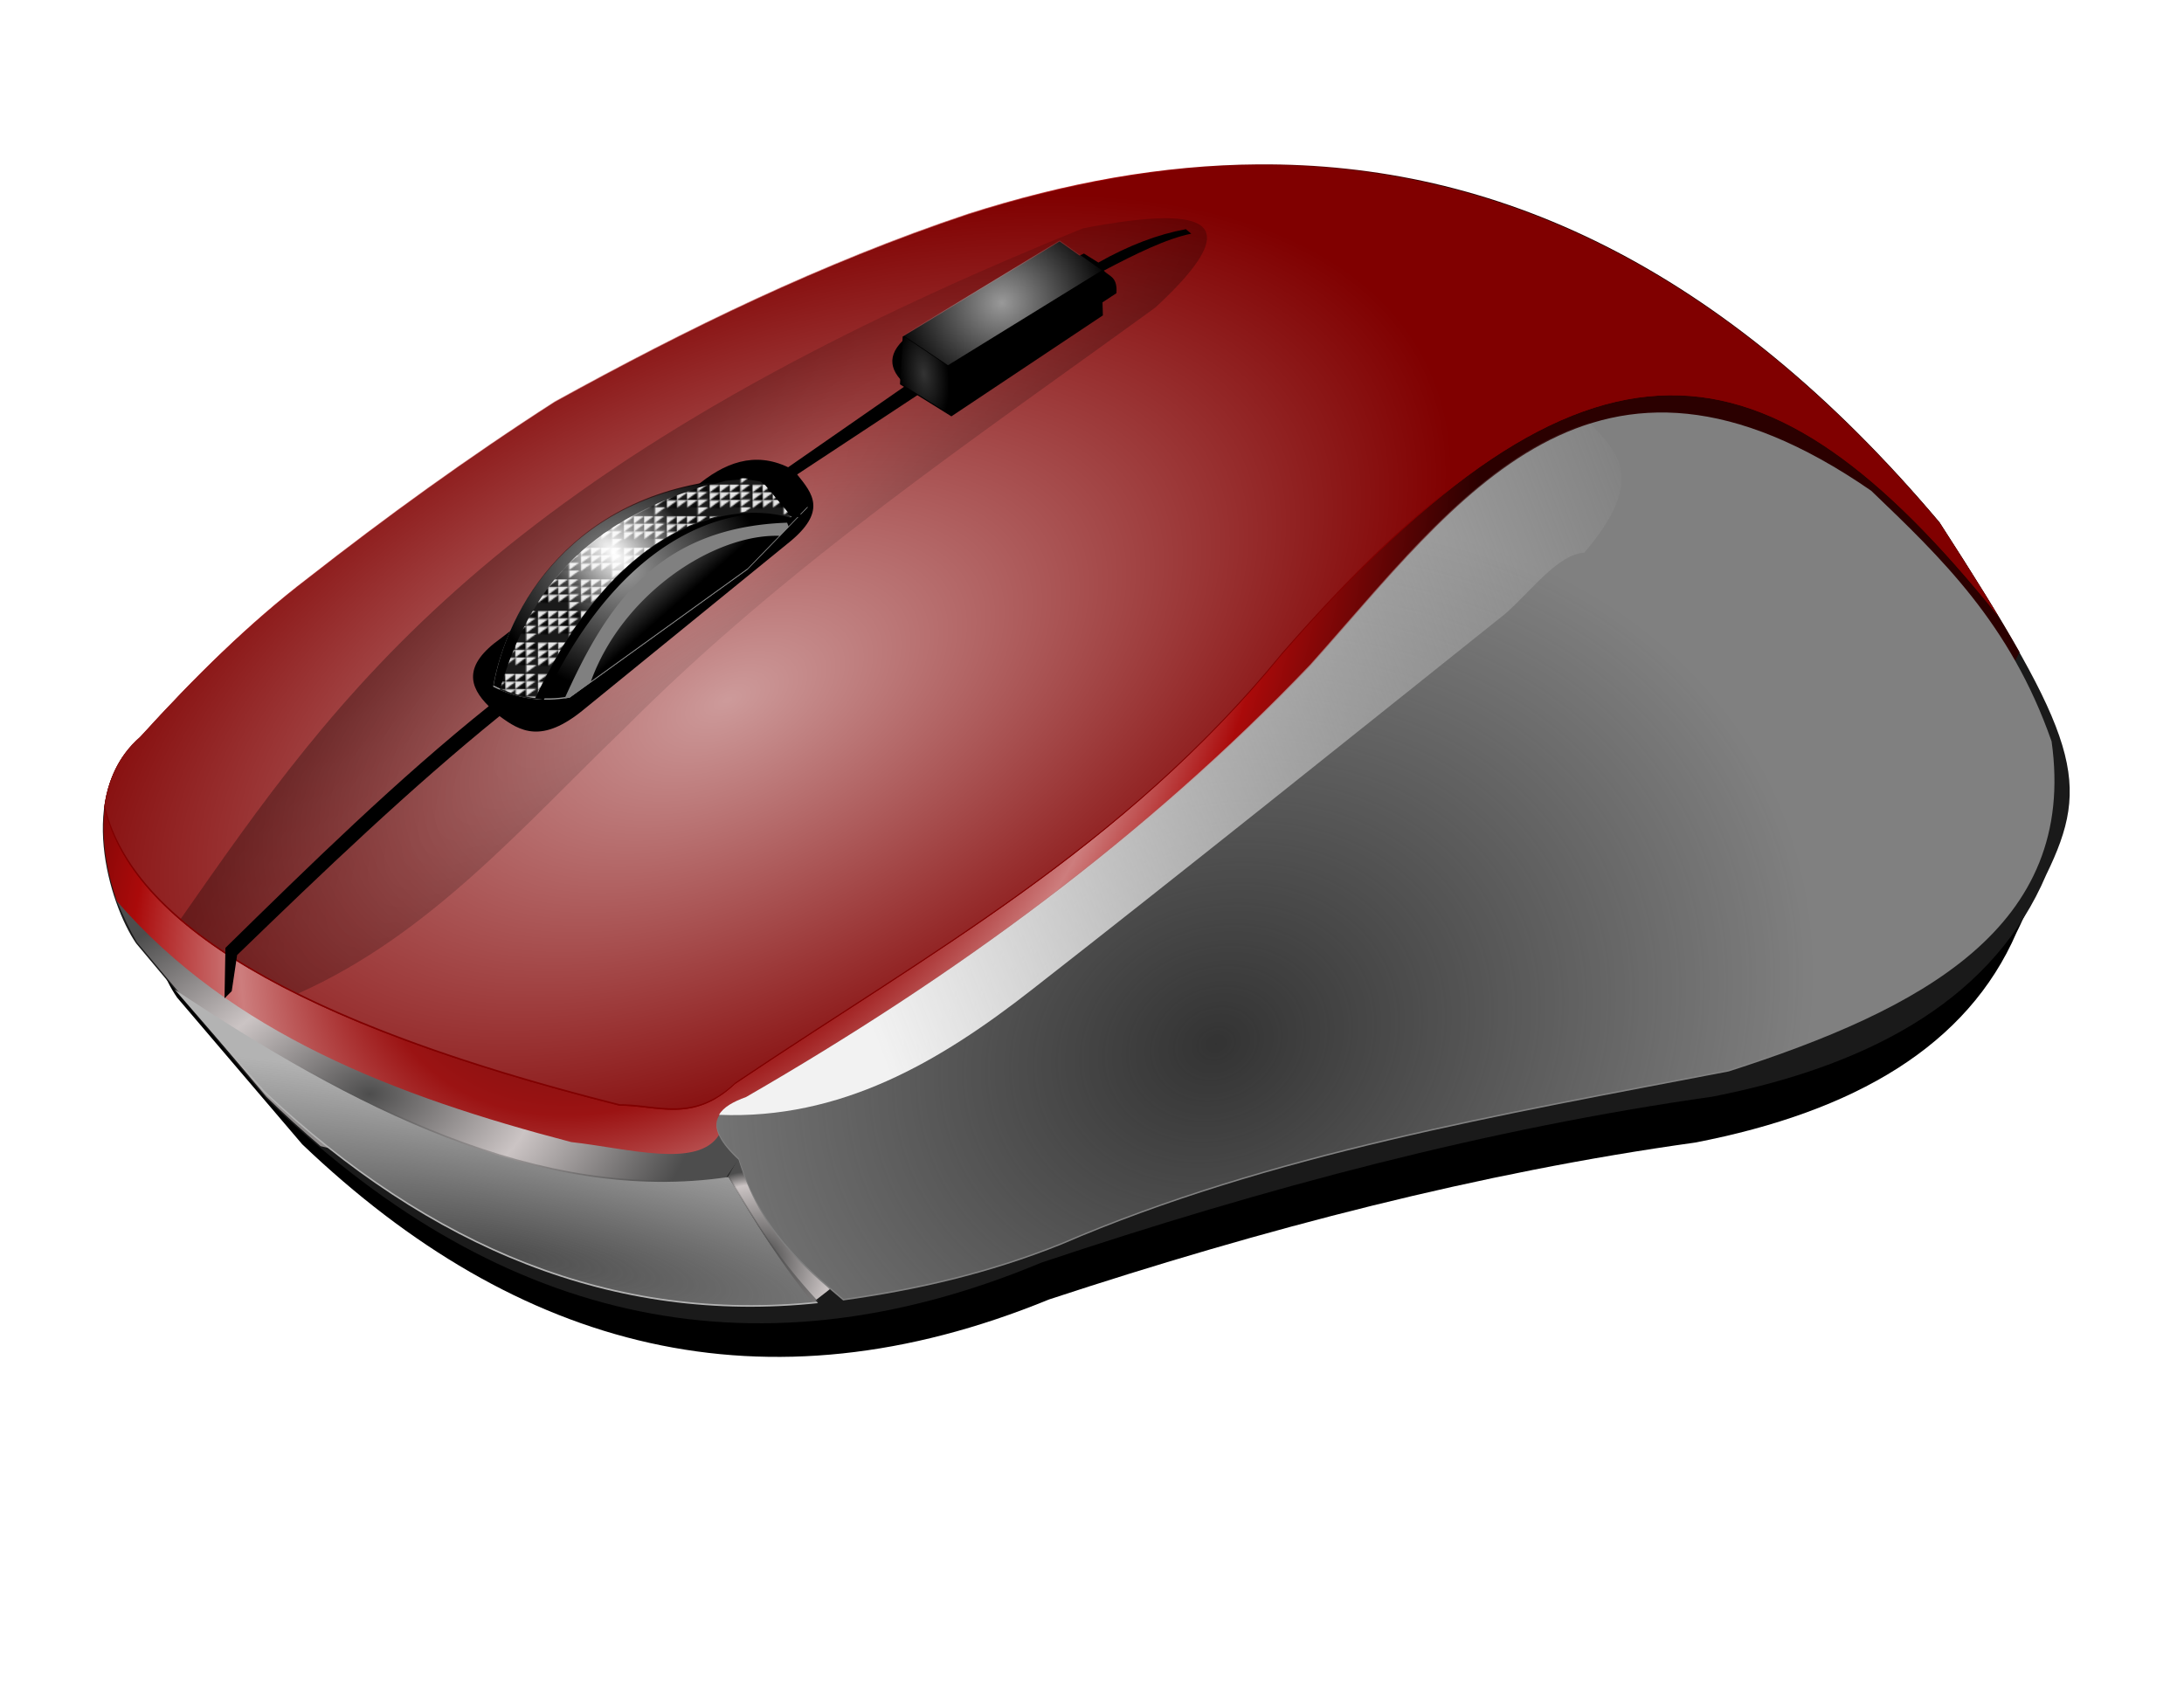
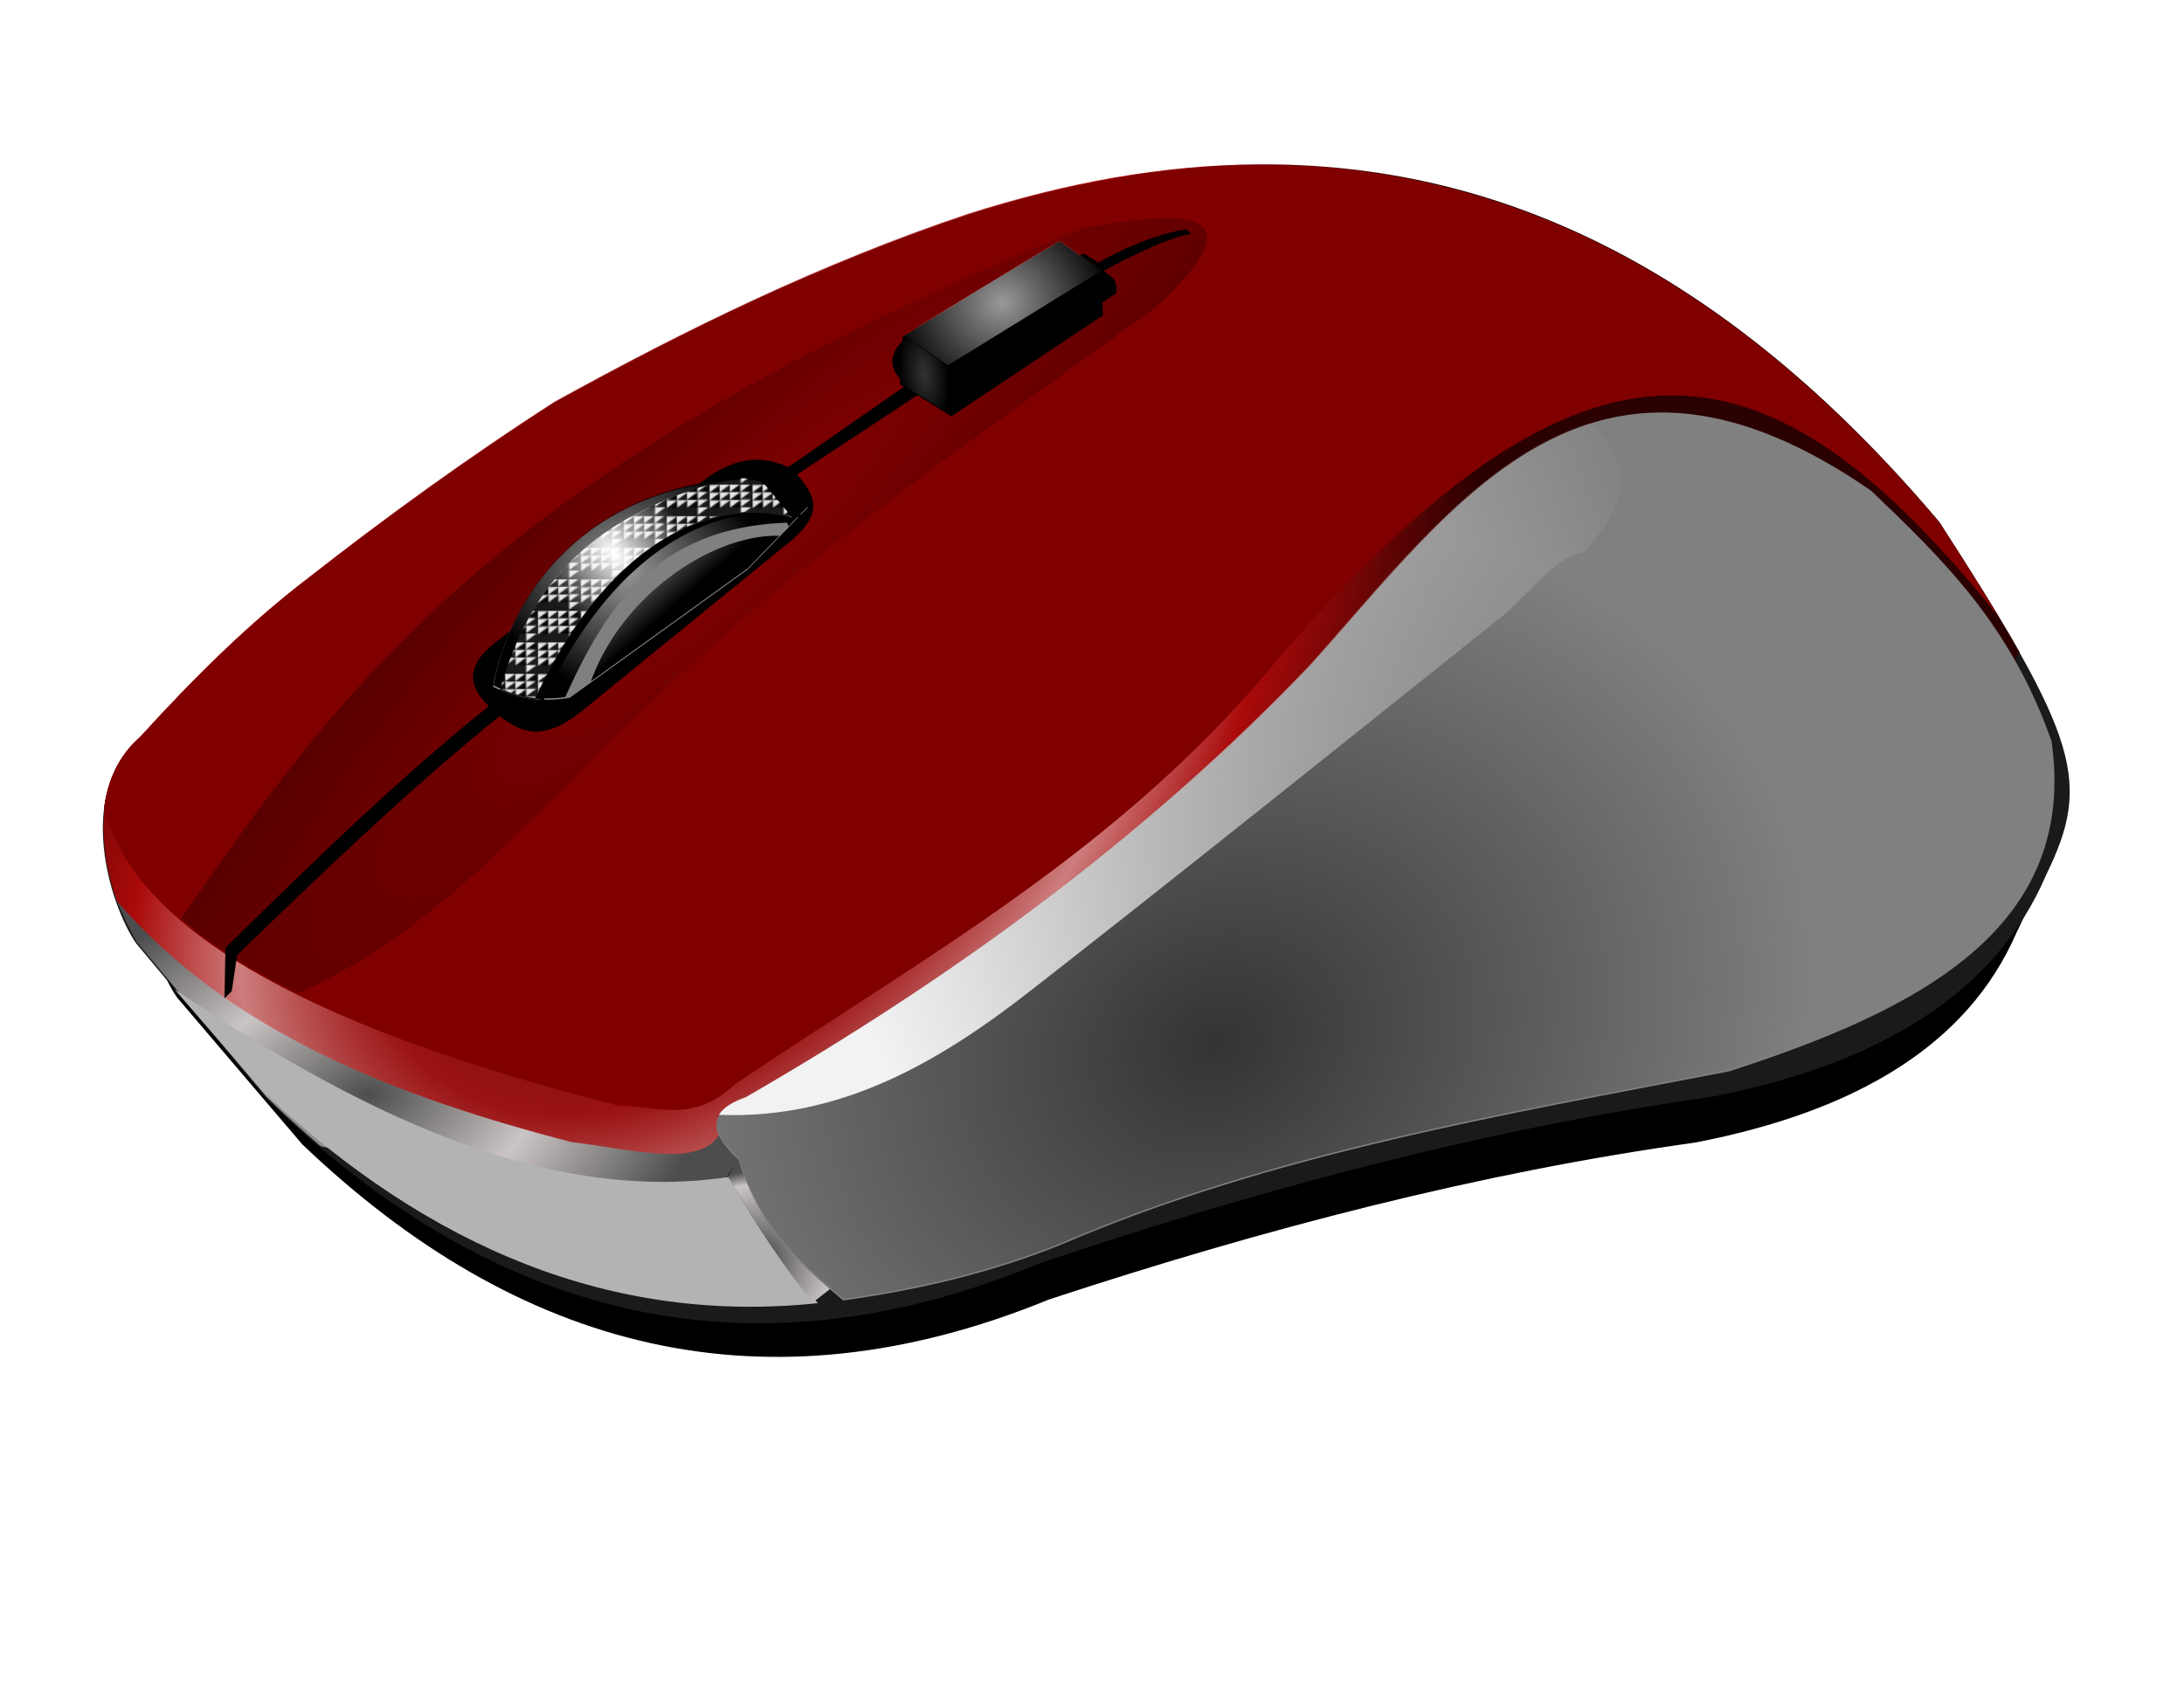
<svg xmlns="http://www.w3.org/2000/svg" xmlns:xlink="http://www.w3.org/1999/xlink" viewBox="0 0 900 700">
  <defs>
    <radialGradient id="i" gradientUnits="userSpaceOnUse" cy="2189.4" cx="-98.564" gradientTransform="matrix(.843 -.359 .297 .699 -647.47 567.04)" r="529.9">
      <stop offset="0" stop-color="#333" />
      <stop offset="1" stop-color="#333" stop-opacity="0" />
    </radialGradient>
    <radialGradient id="r" gradientUnits="userSpaceOnUse" cy="1602.8" cx="-311.23" gradientTransform="matrix(.991 -.137 .293 2.119 -473.01 -1836.8)" r="19.484">
      <stop offset="0" stop-color="#333" />
      <stop offset="1" stop-color="#333" stop-opacity="0" />
    </radialGradient>
    <radialGradient id="q" gradientUnits="userSpaceOnUse" cy="1703.8" cx="-512.74" gradientTransform="matrix(.338 -.343 .609 .601 -1421.7 544.34)" r="115.58">
      <stop offset="0" stop-color="#fff" />
      <stop offset="1" stop-color="#fff" stop-opacity="0" />
    </radialGradient>
    <radialGradient id="n" gradientUnits="userSpaceOnUse" cy="1545.8" cx="-249.67" gradientTransform="matrix(1.092 -.196 .18 1.003 -255.8 -53.565)" r="78.609">
      <stop offset="0" stop-color="#999" />
      <stop offset="1" stop-color="#999" stop-opacity="0" />
    </radialGradient>
    <radialGradient id="m" gradientUnits="userSpaceOnUse" cy="1760.6" cx="-550.29" gradientTransform="matrix(.87 .243 -.212 .76 302.34 552.89)" r="124.64">
      <stop offset="0" stop-opacity="0" />
      <stop offset="1" />
    </radialGradient>
    <radialGradient id="e" gradientUnits="userSpaceOnUse" cy="2212.1" cx="-751.34" gradientTransform="matrix(1 0 0 .664 0 703.99)" r="261.34">
      <stop offset="0" stop-color="#4d4d4d" />
      <stop offset=".5" stop-color="#cbc4c4" />
      <stop offset="1" stop-color="#4d4d4d" />
    </radialGradient>
    <radialGradient id="f" gradientUnits="userSpaceOnUse" cy="2282.7" cx="-446.31" gradientTransform="matrix(.938 -.634 .85 1.259 -1957.7 -856.88)" r="46.429">
      <stop offset="0" stop-color="#4d4d4d" />
      <stop offset=".839" stop-color="#cbc4c4" />
      <stop offset="1" stop-color="#4d4d4d" />
    </radialGradient>
    <radialGradient id="g" gradientUnits="userSpaceOnUse" cy="1972.9" cx="-487.73" gradientTransform="matrix(.649 -.76 .49 .418 -1137 707.12)" r="759.21">
      <stop offset="0" stop-color="#2b0000" />
      <stop offset=".436" stop-color="#9b1313" />
      <stop offset=".594" stop-color="#cd7d7d" />
      <stop offset=".738" stop-color="#aa0a0a" />
      <stop offset="1" stop-color="#2b0000" />
    </radialGradient>
    <radialGradient id="h" gradientUnits="userSpaceOnUse" cy="2385.4" cx="-648.96" gradientTransform="matrix(2.598 .449 -.084 .486 1237.3 1430.6)" r="254.77">
      <stop offset="0" stop-color="#4d4d4d" />
      <stop offset="1" stop-color="#4d4d4d" stop-opacity="0" />
    </radialGradient>
    <radialGradient id="l" gradientUnits="userSpaceOnUse" cy="1866.4" cx="-472.87" gradientTransform="matrix(1.191 -1.149 .244 .253 -340.94 714.81)" r="409.06">
      <stop offset="0" stop-opacity="0" />
      <stop offset="1" />
    </radialGradient>
    <radialGradient id="k" gradientUnits="userSpaceOnUse" cy="1903.5" cx="-464.52" gradientTransform="matrix(.997 -.475 .256 .538 -491.73 615.9)" r="558.14">
      <stop offset="0" stop-color="#fff" />
      <stop offset="1" stop-color="#fff" stop-opacity="0" />
    </radialGradient>
    <linearGradient id="j" y2="1824.1" gradientUnits="userSpaceOnUse" x2="315.17" y1="2082.7" x1="-367.7">
      <stop offset="0" stop-color="#f2f2f2" />
      <stop offset="1" stop-color="#f2f2f2" stop-opacity="0" />
    </linearGradient>
    <linearGradient id="b">
      <stop offset="0" />
      <stop offset="1" stop-opacity="0" />
    </linearGradient>
    <linearGradient id="o" y2="1756.6" gradientUnits="userSpaceOnUse" x2="-520" gradientTransform="translate(-10.102 -16.162)" y1="1792.4" x1="-488.57">
      <stop offset="0" />
      <stop offset="1" stop-opacity="0" />
    </linearGradient>
    <linearGradient id="c" y2="1692.4" xlink:href="#b" gradientUnits="userSpaceOnUse" x2="-1157.1" y1="1670.2" x1="-1126.4" />
    <pattern id="a" width="33.205" patternUnits="userSpaceOnUse" patternTransform="translate(-1151.6 1706.1)" height="24.465">
      <path fill="url(#c)" d="M-1162.9 1670.2h35.714v26.429h-35.714z" transform="matrix(.23 0 0 -.23 283.5 389.77)" />
      <path d="M-1162.9 1670.2c35.828 26.705 0 .774 35.714 26.428h-35.714z" fill="#e6e6e6" transform="matrix(.23 0 0 -.23 283.5 389.77)" />
      <path fill="url(#c)" d="M-1162.9 1670.2h35.714v26.429h-35.714z" transform="matrix(.23 0 0 -.23 291.89 395.66)" />
      <path d="M-1162.9 1670.2c35.828 26.705 0 .774 35.714 26.428h-35.714z" fill="#e6e6e6" transform="matrix(.23 0 0 -.23 291.89 395.66)" />
      <path fill="url(#c)" d="M-1162.9 1670.2h35.714v26.429h-35.714z" transform="matrix(.23 0 0 -.23 291.83 389.77)" />
      <path d="M-1162.9 1670.2c35.828 26.705 0 .774 35.714 26.428h-35.714z" fill="#e6e6e6" transform="matrix(.23 0 0 -.23 291.83 389.77)" />
      <path fill="url(#c)" d="M-1162.9 1670.2h35.714v26.429h-35.714z" transform="matrix(.23 0 0 -.23 275.28 390.19)" />
      <path d="M-1162.9 1670.2c35.828 26.705 0 .774 35.714 26.428h-35.714z" fill="#e6e6e6" transform="matrix(.23 0 0 -.23 275.28 390.19)" />
      <path fill="url(#c)" d="M-1162.9 1670.2h35.714v26.429h-35.714z" transform="matrix(.23 0 0 -.23 283.5 396.08)" />
      <path d="M-1162.9 1670.2c35.828 26.705 0 .774 35.714 26.428h-35.714z" fill="#e6e6e6" transform="matrix(.23 0 0 -.23 283.5 396.08)" />
      <path fill="url(#c)" d="M-1162.9 1670.2h35.714v26.429h-35.714z" transform="matrix(.23 0 0 -.23 291.89 401.98)" />
      <path d="M-1162.9 1670.2c35.828 26.705 0 .774 35.714 26.428h-35.714z" fill="#e6e6e6" transform="matrix(.23 0 0 -.23 291.89 401.98)" />
      <path fill="url(#c)" d="M-1162.9 1670.2h35.714v26.429h-35.714z" transform="matrix(.23 0 0 -.23 267.14 390.49)" />
      <path d="M-1162.9 1670.2c35.828 26.705 0 .774 35.714 26.428h-35.714z" fill="#e6e6e6" transform="matrix(.23 0 0 -.23 267.14 390.49)" />
      <g>
        <path fill="url(#c)" d="M-1162.9 1670.2h35.714v26.429h-35.714z" transform="matrix(.23 0 0 -.23 275.54 396.38)" />
        <path d="M-1162.9 1670.2c35.828 26.705 0 .774 35.714 26.428h-35.714z" fill="#e6e6e6" transform="matrix(.23 0 0 -.23 275.54 396.38)" />
      </g>
      <g>
        <path fill="url(#c)" d="M-1162.9 1670.2h35.714v26.429h-35.714z" transform="matrix(.23 0 0 -.23 283.75 402.27)" />
        <path d="M-1162.9 1670.2c35.828 26.705 0 .774 35.714 26.428h-35.714z" fill="#e6e6e6" transform="matrix(.23 0 0 -.23 283.75 402.27)" />
      </g>
      <g>
        <path fill="url(#c)" d="M-1162.9 1670.2h35.714v26.429h-35.714z" transform="matrix(.23 0 0 -.23 292.14 408.16)" />
        <path d="M-1162.9 1670.2c35.828 26.705 0 .774 35.714 26.428h-35.714z" fill="#e6e6e6" transform="matrix(.23 0 0 -.23 292.14 408.16)" />
      </g>
      <g>
        <path fill="url(#c)" d="M-1162.9 1670.2h35.714v26.429h-35.714z" transform="matrix(.23 0 0 -.23 267.33 396.63)" />
        <path d="M-1162.9 1670.2c35.828 26.705 0 .774 35.714 26.428h-35.714z" fill="#e6e6e6" transform="matrix(.23 0 0 -.23 267.33 396.63)" />
      </g>
      <g>
        <path fill="url(#c)" d="M-1162.9 1670.2h35.714v26.429h-35.714z" transform="matrix(.23 0 0 -.23 275.54 402.52)" />
        <path d="M-1162.9 1670.2c35.828 26.705 0 .774 35.714 26.428h-35.714z" fill="#e6e6e6" transform="matrix(.23 0 0 -.23 275.54 402.52)" />
      </g>
      <g>
        <path fill="url(#c)" d="M-1162.9 1670.2h35.714v26.429h-35.714z" transform="matrix(.23 0 0 -.23 267.58 402.69)" />
        <path d="M-1162.9 1670.2c35.828 26.705 0 .774 35.714 26.428h-35.714z" fill="#e6e6e6" transform="matrix(.23 0 0 -.23 267.58 402.69)" />
      </g>
    </pattern>
    <pattern id="p" xlink:href="#a" patternTransform="translate(-1161.7 1689.9)" />
    <filter id="d" color-interpolation-filters="sRGB">
      <feGaussianBlur stdDeviation="34.635" />
    </filter>
  </defs>
  <path d="M-210 2333.8c177.14-59.334 354.29-106.32 531.43-131.43 131.65-25.902 224.02-81.272 264.29-175.71 35.835-73.495 26.319-107.29-84.286-278.57-241.99-286.87-501.4-329.91-770-244.29-115.65 38.526-222.86 91.104-327.14 148.57-69.382 44.595-133.94 91.602-195.71 140-46.423 35.494-90.231 78.83-132.86 125.71-50.829 43.785-24.33 131.59-2.857 162.86l102.86 122.86c177.46 172.57 379.71 227.8 614.29 130z" transform="matrix(.501 0 0 .492 537.497 -612.65)" filter="url(#d)" />
  <path d="M429.212 520.37c92.163-30.87 184.33-55.317 276.493-68.38 68.495-13.477 116.553-42.285 137.505-91.42 18.644-38.237 13.693-55.82-43.853-144.934C673.455 66.384 538.49 43.991 398.742 88.537c-60.17 20.044-115.95 47.4-170.205 77.298-36.098 23.202-69.686 47.659-101.824 72.84-24.153 18.466-46.945 41.013-69.124 65.404-26.445 22.78-12.659 68.463-1.487 84.732l53.516 63.922c92.33 89.785 197.556 118.52 319.603 67.636z" fill="#1a1a1a" />
  <path d="M-920 1922.4l-32.688 93.875c.38 1.148.761 2.285 1.156 3.406.025.071.038.148.063.219 4.653 10.83 9.522 21.67 15.75 32.5l.093.094 102.78 122.75c14.12 13.729 28.376 26.712 42.812 38.937l238.59 55.344 78.594-24.281 42.86-62.8-112.84-94.3-377.16-165.7z" fill="url(#e)" transform="translate(542.93 -678.98) scale(.52)" />
  <path d="M71.993 407.833l37.036 42.692c68.308 64.13 143.78 95.482 228.07 86.575-16.786-17.98-25.453-32.56-36.839-51.993-77.97 11.614-155.61-29.044-228.268-77.272z" fill="#b3b3b3" />
  <path d="M-467.14 2238.1l15.714-27.143 77.143 107.14-25.714 20c-22.381-27.012-44.762-61.588-67.143-100z" fill="url(#f)" transform="translate(542.93 -678.98) scale(.52)" />
  <path d="M-46.719 1436c-75.907.468-152.8 14.467-230.44 39.219-115.65 38.525-222.84 91.095-327.12 148.56-69.382 44.595-133.94 91.602-195.72 140-46.423 35.494-90.218 78.835-132.84 125.72-38.224 32.927-32.714 90.738-18.5 130.69 90.71 104.55 220.53 154.33 359.91 190.75 45.217 5.036 100.42 21.281 117.16-5.719 310.5-2.153 683.47-247.23 1025.7-372.84l4.906-9.812c-15.74-27.935-36.61-61.421-63.5-103.06-172.04-203.9-352.87-284.7-539.56-283.5z" fill="url(#g)" transform="translate(542.93 -678.98) scale(.52)" />
  <path d="M518.623 68.142c-39.493.244-79.499 7.527-119.893 20.405-60.17 20.044-115.94 47.395-170.194 77.293-36.098 23.202-69.687 47.658-101.83 72.839-24.152 18.467-46.938 41.016-69.113 65.41-8.834 7.61-13.181 17.78-14.633 28.55 11.16 47.384 76.928 88.947 212.336 123.077 15.531-.044 30.205 7.511 47.557-8.926 80.28-54.057 159.757-96.897 225.219-176.895 127.161-145.798 200.313-134.123 295.259-16.112-6.701-11.082-14.63-23.673-23.99-38.137-89.51-106.085-183.592-148.124-280.723-147.5z" fill="maroon" />
  <path d="M307.316 452.733c85.706-49.479 164.752-107.126 232.643-178.352 60.956-68.313 116.595-151.245 231.15-72.11 28.596 27.432 57.325 54.623 74.327 103.311 10.786 76.502-53.625 110.503-133.04 136.017-93.953 18.075-188.706 34.148-275.005 71.351-29.978 12.063-59.957 18.887-89.935 23.041-16.896-14.272-33.937-28.254-43.11-57.974-15.311-14.246-9.263-20.864 2.974-25.271z" fill="gray" />
-   <path d="M-905.16 2088.9l71.184 82.056c131.29 123.26 276.35 183.52 438.36 166.4-32.263-34.558-48.921-62.582-70.806-99.931-149.86 22.321-299.09-55.825-438.74-148.52z" fill="url(#h)" transform="translate(542.93 -678.98) scale(.52)" />
  <path d="M-452.86 2175.2c164.73-95.1 316.66-205.9 447.15-342.8 117.16-131.3 224.1-290.7 444.28-138.6 54.963 52.726 110.18 104.99 142.86 198.57 20.731 147.04-103.07 212.39-255.71 261.43-180.58 34.741-362.7 65.633-528.57 137.14-57.619 23.185-115.24 36.302-172.86 44.286-32.475-27.432-65.228-54.306-82.857-111.43-29.43-27.381-17.806-40.101 5.714-48.572z" fill="url(#i)" transform="translate(542.93 -678.98) scale(.52)" />
  <path d="M215.5 1640.7c-86.951 27.571-152.31 114.49-221.22 191.69-130.49 136.97-282.4 247.72-447.12 342.84-10.115 3.643-18.042 8.082-21.438 14.125 96.211 3.853 174.26-41.551 247.84-99.125 117.19-91.479 246.81-195.37 375-297.84 20.952-18.318 41.923-47.392 62.875-48.594 50.174-58.772 25.821-80.288 4.062-103.09z" fill="url(#j)" transform="translate(542.93 -678.98) scale(.52)" />
  <path d="M518.623 68.142c-39.493.244-79.499 7.527-119.893 20.405-60.17 20.044-115.94 47.395-170.194 77.293-36.098 23.202-69.687 47.658-101.83 72.839-24.152 18.467-46.938 41.016-69.113 65.41-8.834 7.61-13.181 17.78-14.633 28.55 11.16 47.384 76.928 88.947 212.336 123.077 15.531-.044 30.205 7.511 47.557-8.926 80.28-54.057 159.757-96.897 225.219-176.895 127.161-145.798 200.313-134.123 295.259-16.112-6.701-11.082-14.63-23.673-23.99-38.137-89.51-106.085-183.592-148.124-280.723-147.5z" fill="maroon" />
-   <path d="M-46.719 1436c-75.907.468-152.8 14.467-230.44 39.219-115.65 38.525-222.84 91.095-327.12 148.56-69.382 44.595-133.94 91.602-195.72 140-46.423 35.494-90.218 78.835-132.84 125.72-16.979 14.626-25.334 34.175-28.125 54.875 21.452 91.074 147.86 170.96 408.12 236.56 29.851-.086 58.055 14.437 91.406-17.156 154.3-103.9 307.06-186.24 432.88-340 68.343-78.356 128.58-133.04 183.88-166.22-5.643-118.36-77.34-183.3-182.22-221.38a632.091 632.091 0 00-19.812-.187z" opacity=".606" fill="url(#k)" transform="translate(542.93 -678.98) scale(.52)" />
  <path d="M92.518 411.475l.372-20.811c35.353-34.65 70.706-69.302 108.515-99.598-8.156-8.07-10.645-16.848 4.831-27.871l80.274-62.434c11.883-10.173 24.418-14.805 38.278-8.176l48.683-33.818c-7.632-6.602-8.329-13.59 1.858-21.183l71.351-33.09 5.946 3.717c12.514-7.072 24.526-11.633 36.048-13.75l2.23 1.858c-10.19 2.036-22.922 8.308-36.048 15.236 2.168 2.375 5.745 2.4 5.203 9.291l-68.38 44.967-11.893-4.088-51.284 33.819c6.085 7.676 12.962 15.155-4.088 28.615l-83.989 68.38c-17.198 14.116-26.112 8.9-34.562 2.602-36.675 29.689-72.443 63.927-108.145 98.484l-2.227 14.88z" />
  <path d="M-121.56 1478.7c-16.661.136-38.648 3.114-64.156 7.969-469.28 189.79-590.09 368.45-715.09 547.25 23.885 20.504 54.772 40.255 93.094 59.219 105.04-46.935 178.54-133.28 259.16-210.75 129.23-129.79 276.29-228.42 420-332.88 57.359-52.953 49.579-71.16 7-70.812z" opacity=".292" fill="url(#l)" transform="translate(542.93 -678.98) scale(.52)" />
  <path d="M234.8 287.492c-11.56 2.118-22.011.358-31.589-4.46 5.237-30.31 31.623-81.434 102.943-85.476 13.396.642 20.145 6.032 26.757 11.52l-24.899 25.643z" fill="#999" />
  <path d="M311.098 197.848c-2.43.136-4.803.33-7.13.569-62.871 16.278-83.48 49.342-94.603 86.169 4.702 2.011 9.603 3.329 14.741 3.837 34.732-73.64 82.891-82.074 107.365-74.598l-12.76-15.007a46 46 0 00-7.61-.975z" />
  <path d="M-592.24 1857.6c-22.217 4.07-42.305.687-60.714-8.572 10.065-58.257 60.781-156.52 197.86-164.29 25.748 1.235 38.72 11.594 51.429 22.143l-47.857 49.286z" fill="url(#m)" transform="translate(542.93 -678.98) scale(.52)" />
  <path d="M306.15 197.588c-2.393.135-4.73.33-7.023.569-61.924 16.278-82.22 49.342-93.177 86.169 4.63 2.011 9.458 3.329 14.519 3.837 34.208-73.64 81.642-82.075 105.747-74.598l-12.568-15.007a44.662 44.662 0 00-7.495-.976z" fill="#1a1a1a" />
  <path d="M370.868 158.41l1.115-19.696 64.666-39.206 17.28 12.263.558 18.21-62.434 41.622z" />
  <path d="M-204.28 1496.3l-124 75.219 35.438 23.719 121.78-75.094v-.25l-33.219-23.594z" fill="url(#n)" transform="translate(542.93 -678.98) scale(.52)" />
  <path d="M324.36 215.433c-54.317 1.88-74.915 35.366-91.683 72.45a55.827 55.827 0 002.113-.358l73.214-52.762 17.04-17.543-.684-1.789z" fill="gray" />
  <path d="M-428.26 1730.4c-51.974-.415-122.86 46.952-147.53 115.34l124.25-89.531 25.031-25.781a78.04 78.04 0 00-1.75-.031z" fill="url(#o)" transform="translate(542.93 -678.98) scale(.52)" />
  <path d="M-455.1 1684.8c-4.6.26-9.092.634-13.5 1.094-119.02 31.288-158.03 94.838-179.09 165.62 8.901 3.866 18.179 6.399 27.906 7.375 65.75-141.54 156.92-157.75 203.25-143.38l-24.156-28.844c-4.336-.954-9.092-1.62-14.406-1.875z" fill="url(#p)" transform="translate(542.93 -678.98) scale(.52)" />
  <path d="M-455.1 1684.8c-4.6.26-9.092.634-13.5 1.094-119.02 31.288-158.03 94.838-179.09 165.62 8.901 3.866 18.179 6.399 27.906 7.375 65.75-141.54 156.92-157.75 203.25-143.38l-24.156-28.844c-4.336-.954-9.092-1.62-14.406-1.875z" fill="url(#q)" transform="translate(542.93 -678.98) scale(.52)" />
  <path d="M-328.56 1571.9l-2.156 37.594 38.969 24.281-1.094-37.844-35.719-24.031z" fill="url(#r)" transform="translate(542.93 -678.98) scale(.52)" />
</svg>